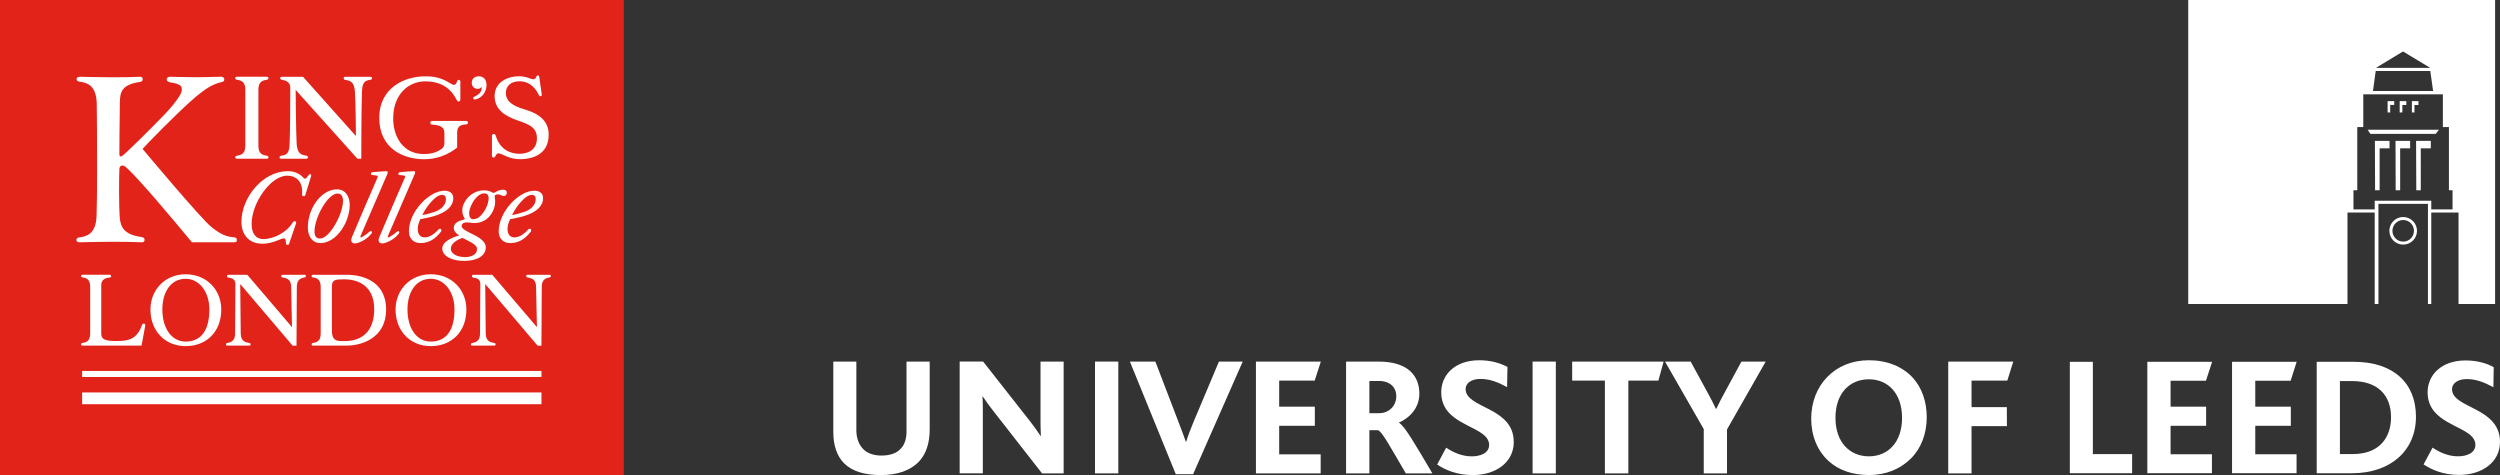
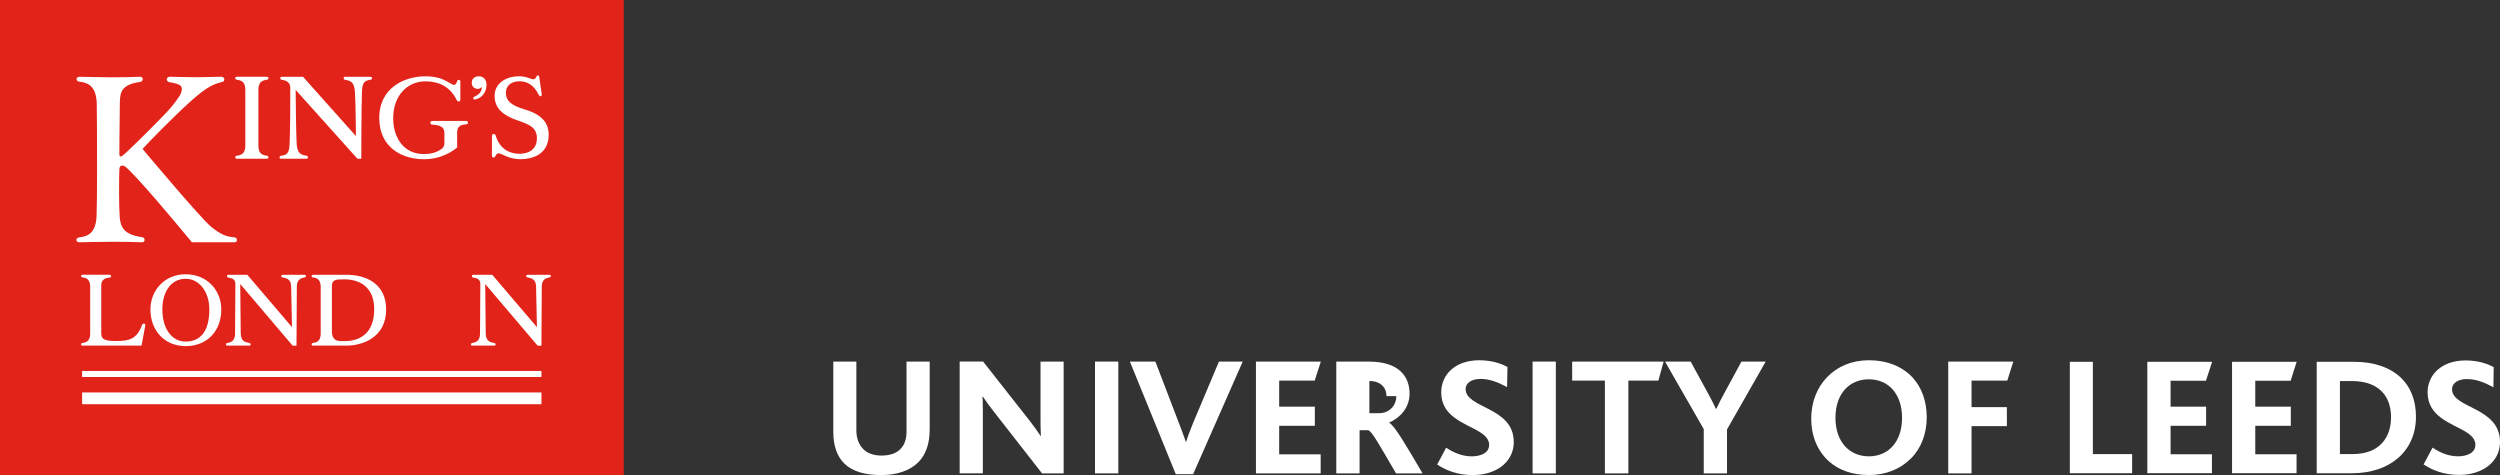
<svg xmlns="http://www.w3.org/2000/svg" id="Layer_1" viewBox="0 0 1200 228.01">
  <rect x="0" y="0" width="1200" height="228.01" fill="#333333" stroke="none" />
  <defs>
    <style>.cls-1{fill:none;}.cls-2{clip-path:url(#clippath);}.cls-3,.cls-4{fill:#fff;}.cls-5{fill:#e2231a;}.cls-6{clip-path:url(#clippath-1);}.cls-4{fill-rule:evenodd;}</style>
    <clipPath id="clippath">
-       <rect class="cls-1" y="0" width="299.41" height="228.01" />
-     </clipPath>
+       </clipPath>
    <clipPath id="clippath-1">
      <rect class="cls-1" y="0" width="299.41" height="228.01" />
    </clipPath>
  </defs>
  <g>
-     <path class="cls-3" d="M1153.54,115.97c-2.87,0-5.18-2.32-5.18-5.17s2.31-5.19,5.18-5.19,5.16,2.32,5.16,5.19-2.3,5.17-5.16,5.17m0-11.81c-3.69,0-6.64,2.98-6.64,6.64s2.96,6.61,6.64,6.61,6.62-2.97,6.62-6.61-2.99-6.64-6.62-6.64m-13.5-12.84h2.18v-20.11h4.75v-3.61h-7.02l.09,23.71Zm7.25-40.94h1.93v-1.84h-3.17v5.44h1.24v-3.61Zm2.63,40.94h2.16v-20.11h4.79v-3.61h-7.02l.07,23.71Zm-12.13-27.06h31.37l1.53-2h-34.24l1.34,2Zm22.04,27.06h2.14v-20.11h4.81v-3.61h-7.06l.1,23.71Zm17.4,9.18h-10.22v-4.14h-27.15v4.14h-10.2v-9.18h1.83v-30.32h2.88v-15.71h38.21v15.71h2.9v30.32h1.74v9.18Zm-36.89-66.41h26.19l1.37,9.59h-28.88l1.32-9.59Zm13.1-9.39l13.09,7.88h-26.08l12.99-7.88ZM1050.36,0V145.91h76.43v-43.89h13.07v43.89h1.79v-48.04h23.76v48.04h1.6v-43.89h13.09v43.89h17.55V0h-147.28Zm102.77,50.39h1.9v-1.84h-3.18v5.44h1.28v-3.61Zm5.8,0h1.93v-1.84h-3.16v5.44h1.24v-3.61Z" />
    <path class="cls-3" d="M446.25,206.29v-32.72h-11.12v33.46c0,3.48-.83,6.34-2.71,8.26-1.95,2.22-5.08,3.38-9.33,3.38-3.78,0-7.06-1.15-9-3.38-1.81-2-3.04-4.88-3.04-8.77v-32.95h-11.06v33.87c0,6.26,1.7,11.54,5.28,15.05,3.86,3.75,9.7,5.54,17.6,5.54s13.94-2.2,17.95-6.18c3.63-3.68,5.42-9.04,5.42-15.55" />
    <path class="cls-4" d="M510.55,227.22v-53.66h-11.1v27.35c0,2.27,0,5.75,.18,8.31h-.18c-1.46-2.2-2.94-4.36-5.04-7.03l-22.51-28.64h-11.26v53.66h11.12v-29.41c0-2.42,0-5.68-.19-7.46h.19c1.57,2.35,3.08,4.45,5.13,7.06l23.29,29.82h10.37Z" />
    <rect class="cls-3" x="525.6" y="173.56" width="11.19" height="53.66" />
    <path class="cls-3" d="M596.52,173.56h-11.43l-12.14,28.84c-1.49,3.59-2.71,6.71-3.58,9.64h-.17c-1.08-3.03-2.29-6.44-3.69-9.94l-10.93-28.54h-12.23l22.03,54.06h8.31l23.82-54.06Z" />
    <polygon class="cls-3" points="633.92 227.22 633.92 218.07 614.01 218.07 614.01 204.39 631.12 204.39 631.12 195.19 614.01 195.19 614.01 182.7 631.05 182.7 634 173.57 602.85 173.57 602.85 227.22 633.92 227.22" />
-     <path class="cls-4" d="M670.23,190.15c0,4.64-3.52,8.18-8.23,8.18h-4.7v-15.46h4.7c5.27,0,8.23,3.16,8.23,7.28m17.31,37.07c-8.08-13.68-13.28-22.75-16.01-24.29v-.11c5-2.18,9.76-6.9,9.76-13.87,0-8.29-5.17-15.38-19.51-15.38h-15.66v53.66h11.18v-20.74h4.15c1.94,.74,5.19,6.8,13.35,20.74h12.73Z" />
+     <path class="cls-4" d="M670.23,190.15c0,4.64-3.52,8.18-8.23,8.18h-4.7v-15.46c5.27,0,8.23,3.16,8.23,7.28m17.31,37.07c-8.08-13.68-13.28-22.75-16.01-24.29v-.11c5-2.18,9.76-6.9,9.76-13.87,0-8.29-5.17-15.38-19.51-15.38h-15.66v53.66h11.18v-20.74h4.15c1.94,.74,5.19,6.8,13.35,20.74h12.73Z" />
    <path class="cls-3" d="M726.59,212.09c0-16.84-23.09-16-23.09-25.33,0-3.11,3.11-4.88,7.1-4.88,4.38,0,8.25,1.47,12.8,3.93l.19-9.64c-3.11-1.77-7.87-3.25-13.53-3.25-11.83,0-18.27,7.15-18.27,15.33,0,4.14,1.37,7.17,3.41,9.54,6.56,7.42,19.58,8.63,19.58,15.76,0,4.05-4.36,5.5-8.32,5.5-4.89,0-8.95-1.96-12.31-4.15l-4.32,8.08c3.87,2.53,9.37,5.05,17.12,5.05,11.02,0,19.67-6.1,19.67-15.92" />
    <rect class="cls-3" x="735.64" y="173.56" width="11.16" height="53.66" />
    <polygon class="cls-3" points="798.55 173.56 754.64 173.56 754.64 182.69 770.35 182.69 770.35 227.22 781.61 227.22 781.61 182.69 796.02 182.69 798.55 173.56" />
    <path class="cls-3" d="M847.55,173.56h-11.66l-8.21,15.14c-1.24,2.26-2.73,5.12-3.87,7.57h-.15c-1.13-2.45-2.7-5.46-3.96-7.73l-8.18-14.98h-12.31l18.59,32.4v21.26h11.16v-21.09l18.57-32.56Z" />
    <path class="cls-4" d="M912.99,200.56c0,11.74-6.76,18.48-15.92,18.48s-16.05-6.74-16.05-18.48,6.79-18.5,16.05-18.5,15.92,6.91,15.92,18.5m11.84-.25c0-7.5-2.29-14.19-6.76-19.08-4.83-5.21-12.15-8.31-21-8.31-8.23,0-15.08,3-19.95,7.99-4.95,5.04-7.74,12.13-7.74,20.05,0,8.31,3.01,15.57,8.56,20.53,4.76,4.24,11.27,6.52,19.13,6.52,8.45,0,15.28-3.02,20.23-7.99,4.9-4.87,7.53-11.97,7.53-19.71" />
    <polygon class="cls-3" points="966.37 173.56 935.15 173.56 935.15 227.22 946.34 227.22 946.34 204.55 963.32 204.55 963.28 195.42 946.34 195.42 946.34 182.69 963.51 182.69 966.37 173.56" />
    <polygon class="cls-3" points="1023.42 227.15 1023.42 217.97 1004.57 217.97 1004.57 173.67 993.52 173.67 993.52 227.15 1023.42 227.15" />
    <polygon class="cls-3" points="1061.73 227.15 1061.73 218.05 1041.88 218.05 1041.88 204.38 1058.93 204.38 1058.93 195.21 1041.88 195.21 1041.88 182.75 1058.86 182.75 1061.81 173.67 1030.72 173.67 1030.72 227.15 1061.73 227.15" />
    <polygon class="cls-3" points="1102.35 227.15 1102.35 218.05 1082.53 218.05 1082.53 204.38 1099.59 204.38 1099.59 195.21 1082.53 195.21 1082.53 182.75 1099.51 182.75 1102.4 173.67 1071.38 173.67 1071.38 227.15 1102.35 227.15" />
    <path class="cls-4" d="M1147.7,200.26c0,9.37-5.18,17.7-18.43,17.7h-6.11v-35.04h5.92c12.28,0,18.62,6.82,18.62,17.34m11.96-.29c0-15.99-10.74-26.3-29.83-26.3h-17.81v53.49h16.82c18.55,0,30.82-10.74,30.82-27.18" />
    <path class="cls-3" d="M1200,212.12c0-16.84-23.02-16.02-23.02-25.27,0-3.12,3.09-4.89,7.08-4.89,4.37,0,8.19,1.45,12.77,3.9l.15-9.6c-3.08-1.8-7.8-3.25-13.52-3.25-11.77,0-18.21,7.16-18.21,15.28,0,4.14,1.4,7.15,3.44,9.52,6.5,7.4,19.5,8.6,19.5,15.7,0,4.06-4.4,5.52-8.29,5.52-4.87,0-8.93-1.94-12.27-4.17l-4.32,8.06c3.84,2.53,9.35,5.04,17.09,5.04,10.97,0,19.6-6.09,19.6-15.83" />
  </g>
  <g>
    <rect class="cls-5" width="299.41" height="228.01" />
    <g class="cls-2">
      <path class="cls-3" d="M145.76,94.17c.4,0,.64-.16,.8-.56l2.72-8.89c.24-.72,0-1.12-.48-1.12-.24,0-.4,.08-.72,.56-.48,.64-1.12,1.6-1.6,1.6-.32,0-.48-.08-.72-.32-2.24-2.56-5.12-3.28-7.69-3.28-11.85,0-22.18,12.57-22.18,24.26,0,6.73,4.08,10.57,10.01,10.57,2.48,0,4.72-.48,8.17-1.92,.8-.32,1.6-.64,2.24-.64,.8,0,.88,1.04,.96,2.4,0,.48,.32,.72,.64,.72s.64-.08,.8-.4l3.36-9.77c.32-.8-.08-1.2-.56-1.2s-.8,.24-1.2,.88c-2.56,4.32-8.81,7.69-13.85,7.69-3.92,0-5.69-2.96-5.69-7.21,0-10.17,9.21-23.22,17.06-23.22,4.08,0,7.21,2.48,7.21,7.69,0,.4-.08,.96-.08,1.36,0,.48,.32,.8,.8,.8" />
      <path class="cls-3" d="M162.01,92.89c1.84,0,2.64,1.44,2.64,3.52,0,6.25-6.41,18.1-11.05,18.1-1.84,0-2.64-1.28-2.64-3.36,0-6.81,6.41-18.26,11.05-18.26m-.24-2c-7.61,0-14.01,9.13-14.01,18.34,0,4.08,2.08,7.45,6.01,7.45,7.69,0,14.09-9.93,14.09-18.34,0-4.08-2.08-7.45-6.08-7.45" />
-       <path class="cls-3" d="M181.31,84.73c0,.16-.08,.48-.24,.8-4.08,9.45-8.01,18.34-11.93,27.79-.24,.56-.56,1.44-.56,2.08,0,.72,.64,1.44,1.52,1.44,.56,0,1.28-.08,1.92-.32,2.48-.88,4.48-2.24,6.16-4.24,.16-.16,.32-.4,.32-.72,0-.4-.16-.64-.48-.64-.16,0-.32,.08-.56,.24-.8,.56-1.84,1.6-3.6,2.56-.16,.08-.48,.24-.64,.24s-.24-.08-.24-.24c0-.24,.08-.4,.16-.64l12.65-29.23c.24-.56,.32-.88,.32-1.2s-.24-.48-.64-.48c-.64,0-1.84,.08-2.8,.16-.8,.08-2.64,.16-3.84,.32-.48,.08-.8,.4-.8,.72,0,.4,.32,.64,.72,.64,.64,.08,1.68,.16,2.24,.32,.24,.08,.32,.24,.32,.4" />
      <path class="cls-3" d="M194.45,84.73c0,.16-.08,.48-.24,.8-4.08,9.45-8.01,18.34-11.93,27.79-.24,.56-.56,1.44-.56,2.08,0,.72,.64,1.44,1.52,1.44,.56,0,1.28-.08,1.92-.32,2.49-.88,4.49-2.24,6.17-4.24,.16-.16,.32-.4,.32-.72,0-.4-.16-.64-.48-.64-.16,0-.32,.08-.56,.24-.8,.56-1.84,1.6-3.6,2.56-.16,.08-.48,.24-.64,.24s-.24-.08-.24-.24c0-.24,.08-.4,.16-.64l12.65-29.23c.24-.56,.32-.88,.32-1.2s-.24-.48-.64-.48c-.64,0-1.84,.08-2.8,.16-.8,.08-2.64,.16-3.84,.32-.48,.08-.8,.4-.8,.72,0,.4,.32,.64,.72,.64,.64,.08,1.68,.16,2.24,.32,.24,.08,.32,.24,.32,.4" />
      <path class="cls-3" d="M208.38,101.78c-2.24,.72-4.33,1.28-5.69,1.44,1.52-3.04,3.2-5.28,5.05-7.13,1.04-1.12,2.8-2.56,4.48-2.56,1.2,0,1.84,.72,1.84,2.08,0,2.8-2.4,5.12-5.69,6.17m3.2,9.53c.16-.24,.32-.48,.32-.8,0-.4-.32-.72-.72-.72-.24,0-.48,.16-.64,.32-1.6,1.68-3.92,3.84-6.73,3.84-2.08,0-3.28-1.52-3.28-4,0-1.76,.64-3.44,1.2-4.72,1.76-.32,5.2-1.04,6.96-1.6,5.85-1.84,8.89-4.8,8.89-8.49,0-2.48-1.76-3.6-4.24-3.6-7.21,0-17.06,9.93-17.06,19.54,0,3.28,2.16,5.6,5.45,5.6,4.48,0,7.37-2.24,9.85-5.37" />
      <path class="cls-3" d="M251.46,101.78c-2.24,.72-4.32,1.28-5.68,1.44,1.52-3.04,3.2-5.28,5.04-7.13,1.04-1.12,2.8-2.56,4.48-2.56,1.2,0,1.84,.72,1.84,2.08,0,2.8-2.4,5.12-5.69,6.17m3.21,9.53c.16-.24,.32-.48,.32-.8,0-.4-.32-.72-.72-.72-.24,0-.48,.16-.64,.32-1.6,1.68-3.92,3.84-6.73,3.84-2.08,0-3.28-1.52-3.28-4,0-1.76,.64-3.44,1.2-4.72,1.76-.32,5.2-1.04,6.97-1.6,5.85-1.84,8.89-4.8,8.89-8.49,0-2.48-1.76-3.6-4.24-3.6-7.21,0-17.06,9.93-17.06,19.54,0,3.28,2.08,5.6,5.45,5.6,4.48,0,7.37-2.24,9.85-5.37" />
      <path class="cls-3" d="M223.2,123.4c-4.32,0-6.81-1.92-6.81-4,0-2.48,2.8-4.25,5.61-5.21,1.2,.64,2.96,1.44,4.32,2.24,2.24,1.36,2.64,2.08,2.64,3.29,0,2.16-2.24,3.68-5.77,3.68m3.92-18.18c-1.28,0-1.92-1.12-1.92-2.8,0-1.36,.48-3.04,1.6-5.05,1.6-2.88,3.68-4.56,5.68-4.56,1.28,0,2.08,.8,2.08,2.24,0,1.52-.48,3.44-1.68,5.6-2.24,3.76-4.09,4.56-5.77,4.56m10.57-8.41c0-1.44-.24-2-.24-2.56s.64-.96,1.6-.96c1.04,0,1.84,.8,2.8,.8,.8,0,1.44-.64,1.44-1.6s-.72-1.44-1.84-1.44c-1.04,0-2.24,.32-3.52,1.12-.32,.16-.64,.4-1.04,.4-.16,0-.48-.08-.72-.24-.96-.56-2-.96-4-.96-2.64,0-6.09,1.36-8.33,4.4-1.6,2.24-1.92,3.68-1.92,5.29,0,1.44,.48,2.64,.88,3.36,.08,.16,.32,.4,.32,.56,0,.32-.48,.48-1.44,.72-1.68,.4-3.84,1.52-3.84,3.6,0,1.6,.88,2.56,2.56,3.76-3.04,.8-8.09,2.8-8.09,6.25s4.24,5.93,10.57,5.93,10.33-2.56,10.33-6.56c0-2.16-2-4.09-5.52-5.85-3.6-1.76-6.09-2.97-6.09-4.32,0-1.2,.96-1.76,2.72-1.76,.96,0,2.24,.32,3.21,.32,2.88,0,6.8-.88,9.21-6.01,.64-1.44,.96-2.88,.96-4.24" />
    </g>
    <rect class="cls-3" x="39.42" y="178.06" width="220.48" height="2.9" />
    <rect class="cls-3" x="39.42" y="188.38" width="220.48" height="5.64" />
    <g class="cls-6">
      <path class="cls-3" d="M219.44,63.45c0-3.31,2.42-3.63,4.51-3.79,.41,0,.65-.4,.65-.88,0-.41-.24-.73-.81-.73h-16.28c-.56,0-.97,.32-.97,.81,0,.56,.4,.97,.97,.97,3.23,.24,5.8,.81,5.8,3.95v4.92c0,1.37-.48,2.1-1.29,2.74-2.98,2.17-6.04,2.5-8.54,2.5-10.16,0-14.75-8.46-14.75-17.08,0-11.6,7.33-17.81,15.39-17.81,7.41,0,12.25,3.22,14.99,8.78,.32,.64,.65,.88,1.13,.88,.4,0,.73-.4,.73-.88v-8.7c0-.48-.32-.81-.73-.81-.48,0-.73,.32-.89,.81-.24,.97-.72,1.61-1.45,1.61-.48,0-1.21-.4-1.69-.72-3.3-1.94-6.12-3.39-12.09-3.39-9.83,0-22.08,5.4-22.08,19.98s11.44,19.82,21.44,19.82c8.94,0,14.5-4.43,15.95-5.64v-7.33Z" />
      <path class="cls-3" d="M229.35,42.66c.64,0,1.45-.32,1.69-.97,.08,.16,.16,.4,.16,.65,0,1.61-1.29,3.14-3.47,4.03-.32,.16-.56,.4-.56,.81s.4,.64,.88,.56c3.54-.65,5.48-3.87,5.48-6.93,0-2.74-1.53-4.19-3.7-4.19-1.45,0-3.39,.73-3.39,3.14,0,1.93,1.45,2.9,2.9,2.9" />
      <path class="cls-3" d="M259.41,46.2c.4,0,.72-.32,.64-.81l-1.21-8.46c-.08-.56-.32-.73-.73-.73-.24,0-.48,.16-.64,.56-.24,.64-.65,1.29-1.45,1.29-1.37,0-3.14-1.45-7.01-1.45-5,0-11.6,2.58-11.6,9.51s5.8,9.83,10.8,11.6c5.48,1.93,9.51,3.23,9.51,8.7s-4.19,7.41-8.38,7.41c-4.43,0-9.43-2.1-11.36-8.62-.16-.56-.4-.88-.97-.88s-.88,.32-.88,1.05v9.35c0,.56,.32,.88,.8,.88,.32,0,.56-.16,.81-.56,.24-.56,.72-1.45,1.53-1.45,1.61,0,4.75,2.82,10.48,2.82,5.4,0,13.62-2.02,13.62-11.77,0-4.03-1.61-9.27-11.45-12.09-6.93-2.01-9.11-4.51-9.11-7.98,0-3.06,2.1-5.56,6.61-5.56,3.3,0,6.77,1.53,9.19,6.53,.24,.48,.48,.65,.81,.65" />
      <path class="cls-3" d="M124.03,43.3c0-3.06,.89-4.59,3.95-5,.56-.08,.89-.32,.89-.81,0-.41-.32-.65-.89-.65h-14.18c-.56,0-.88,.24-.88,.65,0,.48,.32,.73,.88,.81,3.06,.4,3.95,1.93,3.95,5v26.43c0,3.06-.89,4.59-3.95,5-.56,.08-.88,.32-.88,.81,0,.41,.32,.65,.88,.65h14.18c.56,0,.89-.24,.89-.65,0-.48-.32-.72-.89-.81-3.06-.4-3.95-1.93-3.95-5v-26.43Z" />
      <path class="cls-3" d="M173.75,44.03c.16-3.95,.89-5.32,3.95-5.72,.56-.08,.89-.32,.89-.81,0-.4-.33-.64-.89-.64h-12.17c-.33,0-.57,.32-.57,.73,0,.32,.24,.65,.65,.73,2.58,.4,4.43,.96,4.75,5.72,.4,5.56,.48,21.27,.48,21.27l-25.39-28.45h-10.07c-.56,0-.88,.24-.88,.64,0,.48,.32,.73,.88,.81,1.69,.24,3.95,1.05,3.95,3.71,0,7.98,0,18.45-.32,27-.16,3.95-.88,5.32-3.95,5.72-.56,.08-.89,.32-.89,.81,0,.41,.32,.65,.89,.65h12.17c.32,0,.56-.32,.56-.73,0-.32-.24-.64-.64-.73-2.58-.4-4.43-.97-4.76-5.72-.32-5.56-.48-25.87-.48-25.87l29.66,33.04h1.85s0-23.61,.32-32.15" />
      <path class="cls-3" d="M57.55,48.86c.08-4.51,.81-8.3,9.59-9.51,.88-.16,1.37-.56,1.37-1.37,0-.65-.48-1.13-1.21-1.13-5.48,.24-7.9,.24-14.66,.24-5.8,0-13.22-.24-14.35-.24-.96,0-1.53,.4-1.53,1.13,0,.64,.48,1.13,1.37,1.21,3.14,.48,7.98,1.21,8.3,10.31,.08,2.82,.16,16.76,.16,31.91,0,9.75-.08,18.29-.24,22.24-.32,9.11-5.16,9.83-8.3,10.31-.88,.08-1.37,.57-1.37,1.21,0,.72,.56,1.13,1.53,1.13,1.13,0,8.54-.24,14.35-.24,6.77,0,10.15,0,15.63,.24,.73,0,1.21-.48,1.21-1.13,0-.81-.48-1.21-1.37-1.37-8.78-1.21-10.16-4.99-10.56-9.51-.16-1.94-.32-6.85-.32-12.01s.08-10.15,.16-11.2c.08-1.21,.73-1.61,1.37-1.61,.56,0,1.13,.24,1.53,.56,5.48,4.59,22.32,24.66,31.91,36.26h20.47c.81,0,1.13-.41,1.13-1.05,0-.72-.48-1.29-1.13-1.29-3.87-.4-6.29-1.13-11.12-5-5-3.95-33.04-37.47-33.04-37.47,2.18-2.5,15.07-15.63,22.48-22.32,8.7-7.9,12.09-8.94,15.79-9.83,.56-.16,.97-.48,.97-1.21s-.48-1.29-1.61-1.29c-1.94,0-7.74,.24-11.45,.24-6.45,0-11.77-.24-12.89-.24-.97,0-1.69,.48-1.69,1.29,0,.73,.64,1.21,1.53,1.37,1.29,.24,2.42,.4,3.71,.88,1.29,.48,2.01,1.05,2.01,2.42,0,1.29-.56,2.42-1.29,3.55-1.77,2.74-3.79,5.24-7.01,8.62-7.65,7.9-17.08,17.24-20.23,19.82-.32,.24-.56,.32-.81,.32-.48,0-.64-.56-.64-1.13,0-.64,.08-15.31,.24-25.14" />
      <path class="cls-3" d="M39.49,131.89c-.32,0-.56,.24-.56,.64,0,.32,.32,.65,.73,.65,2.66,.16,3.63,1.93,3.63,4.51v22.4c0,2.58-.97,4.27-3.63,4.51-.4,0-.73,.32-.73,.65,0,.4,.24,.64,.56,.64h28.45l1.77-9.51c.16-.64-.16-1.05-.64-1.05-.4,0-.73,.24-.89,.64-2.5,6.93-6.45,7.73-12.33,7.73s-7.25-.96-7.25-3.7v-23.21c0-2.74,2.34-3.46,4.03-3.55,.48-.08,.72-.32,.72-.64,0-.4-.32-.72-.81-.72h-13.06Z" />
      <path class="cls-3" d="M77.93,148.57c0-8.38,4.03-14.75,11.2-14.75,6.36,0,11.36,6.04,11.36,14.75,0,10.72-4.51,15.39-11.36,15.39s-11.2-6.44-11.2-15.39m11.2,17.57c9.99,0,17.08-6.93,17.08-17.57,0-9.35-6.93-16.92-17.08-16.92s-16.92,7.73-16.92,16.92c0,9.99,6.69,17.57,16.92,17.57" />
      <path class="cls-3" d="M142.32,165.9l.16-28.2c0-2.58,.97-4.11,3.63-4.51,.48-.08,.72-.32,.72-.65,0-.4-.24-.64-.56-.64h-10.63c-.4,0-.65,.24-.65,.64,0,.32,.24,.57,.73,.65,2.66,.48,3.95,1.29,4.03,4.51l.41,19.34-21.44-25.14h-9.11c-.4,0-.64,.24-.64,.64s.24,.65,.72,.73c2.26,.32,3.3,1.05,3.3,3.22l-.16,23.61c0,2.58-.97,4.11-3.63,4.51-.48,.08-.73,.32-.73,.65,0,.4,.16,.64,.56,.64h10.64c.4,0,.64-.24,.64-.64,0-.33-.24-.57-.73-.65-1.85-.32-3.95-.81-4.03-4.51l-.24-23.77,25.14,29.58h1.85Z" />
      <path class="cls-3" d="M159.32,137.37c0-3.06,1.61-3.3,5.88-3.3,7.17,0,14.42,3.46,14.42,14.34s-6.12,15.31-14.1,15.31h-1.78c-2.25,0-4.43-.64-4.43-4.75v-21.6Zm-9.19-5.48c-.32,0-.56,.24-.56,.64s.32,.65,.73,.65c2.66,.24,3.63,1.93,3.63,4.51v22.4c0,2.58-.97,4.27-3.63,4.51-.48,.08-.73,.32-.73,.65,0,.4,.24,.64,.56,.64h16.36c7.09,0,18.86-3.63,18.86-17.32,0-12.17-9.35-16.68-19.02-16.68h-16.2Z" />
-       <path class="cls-3" d="M195.59,148.57c0-8.38,4.03-14.75,11.2-14.75,6.37,0,11.36,6.04,11.36,14.75,0,10.72-4.51,15.39-11.36,15.39s-11.2-6.44-11.2-15.39m11.2,17.57c9.99,0,17.08-6.93,17.08-17.57,0-9.35-6.93-16.92-17.08-16.92s-16.92,7.73-16.92,16.92c0,9.99,6.69,17.57,16.92,17.57" />
      <path class="cls-3" d="M259.89,165.9l.16-28.2c0-2.58,.97-4.11,3.63-4.51,.48-.08,.73-.32,.73-.65,0-.4-.24-.64-.56-.64h-10.64c-.4,0-.64,.24-.64,.64,0,.32,.24,.57,.72,.65,2.66,.48,3.95,1.29,4.03,4.51l.41,19.34-21.44-25.14h-9.11c-.41,0-.65,.24-.65,.64s.24,.65,.73,.73c2.26,.32,3.31,1.05,3.31,3.22l-.16,23.61c0,2.58-.97,4.11-3.63,4.51-.48,.08-.72,.32-.72,.65,0,.4,.16,.64,.56,.64h10.64c.4,0,.64-.24,.64-.64,0-.33-.24-.57-.72-.65-1.86-.32-3.95-.81-4.03-4.51l-.24-23.77,25.14,29.58h1.85Z" />
    </g>
  </g>
</svg>